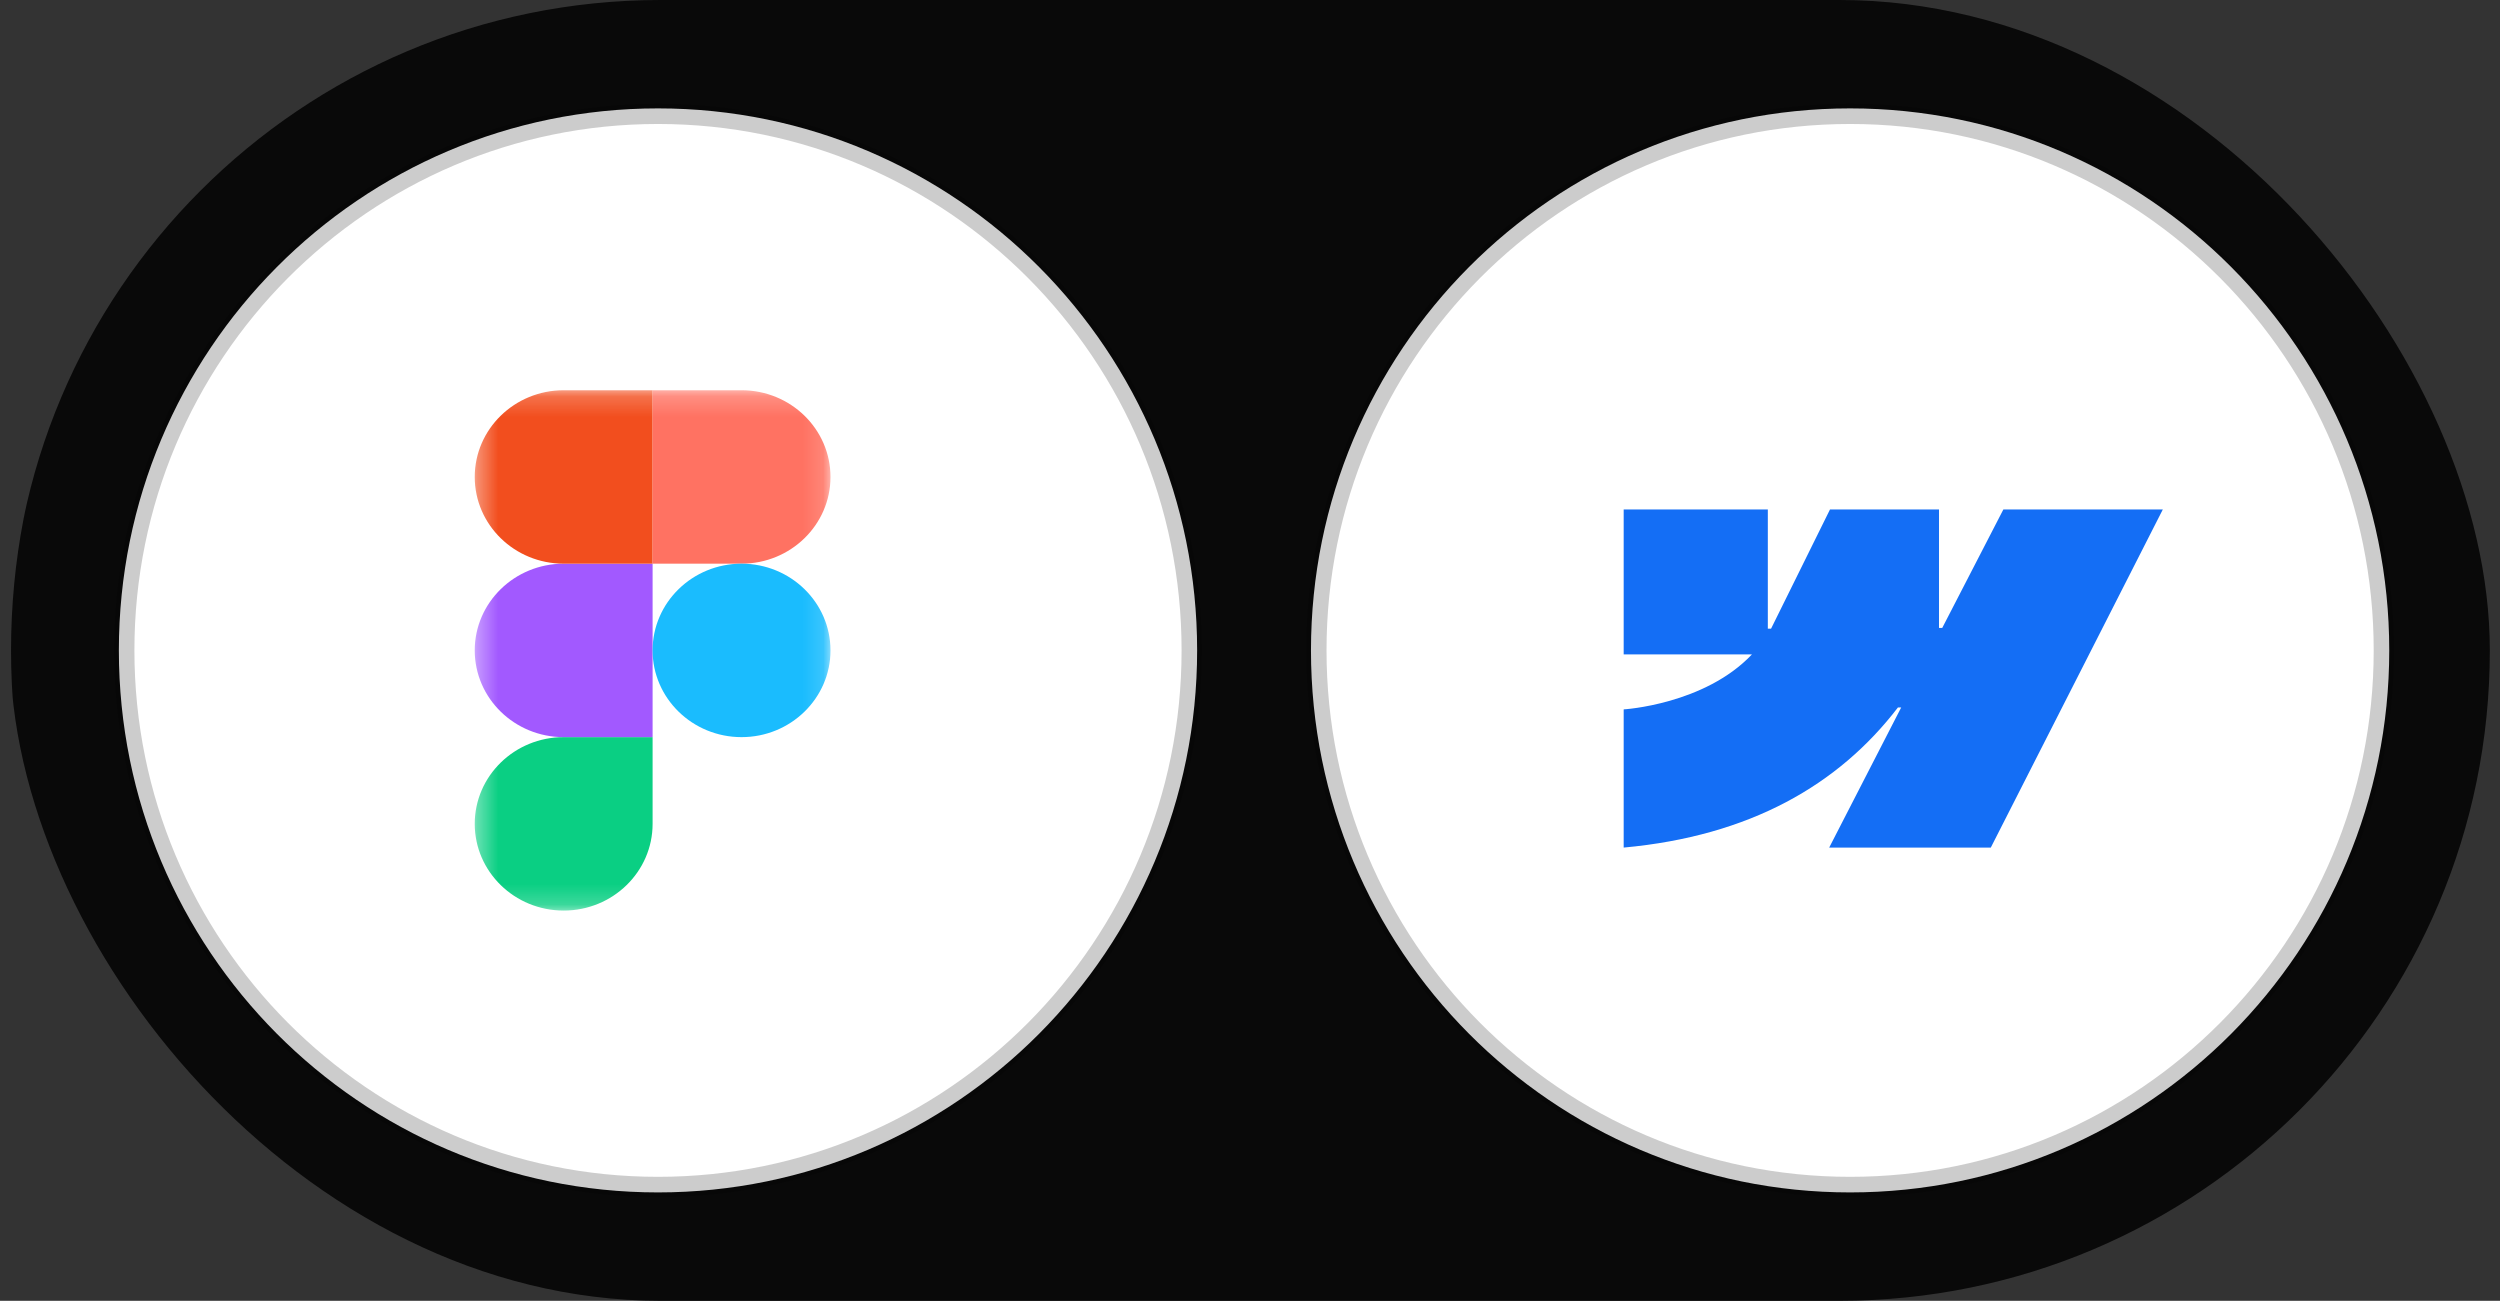
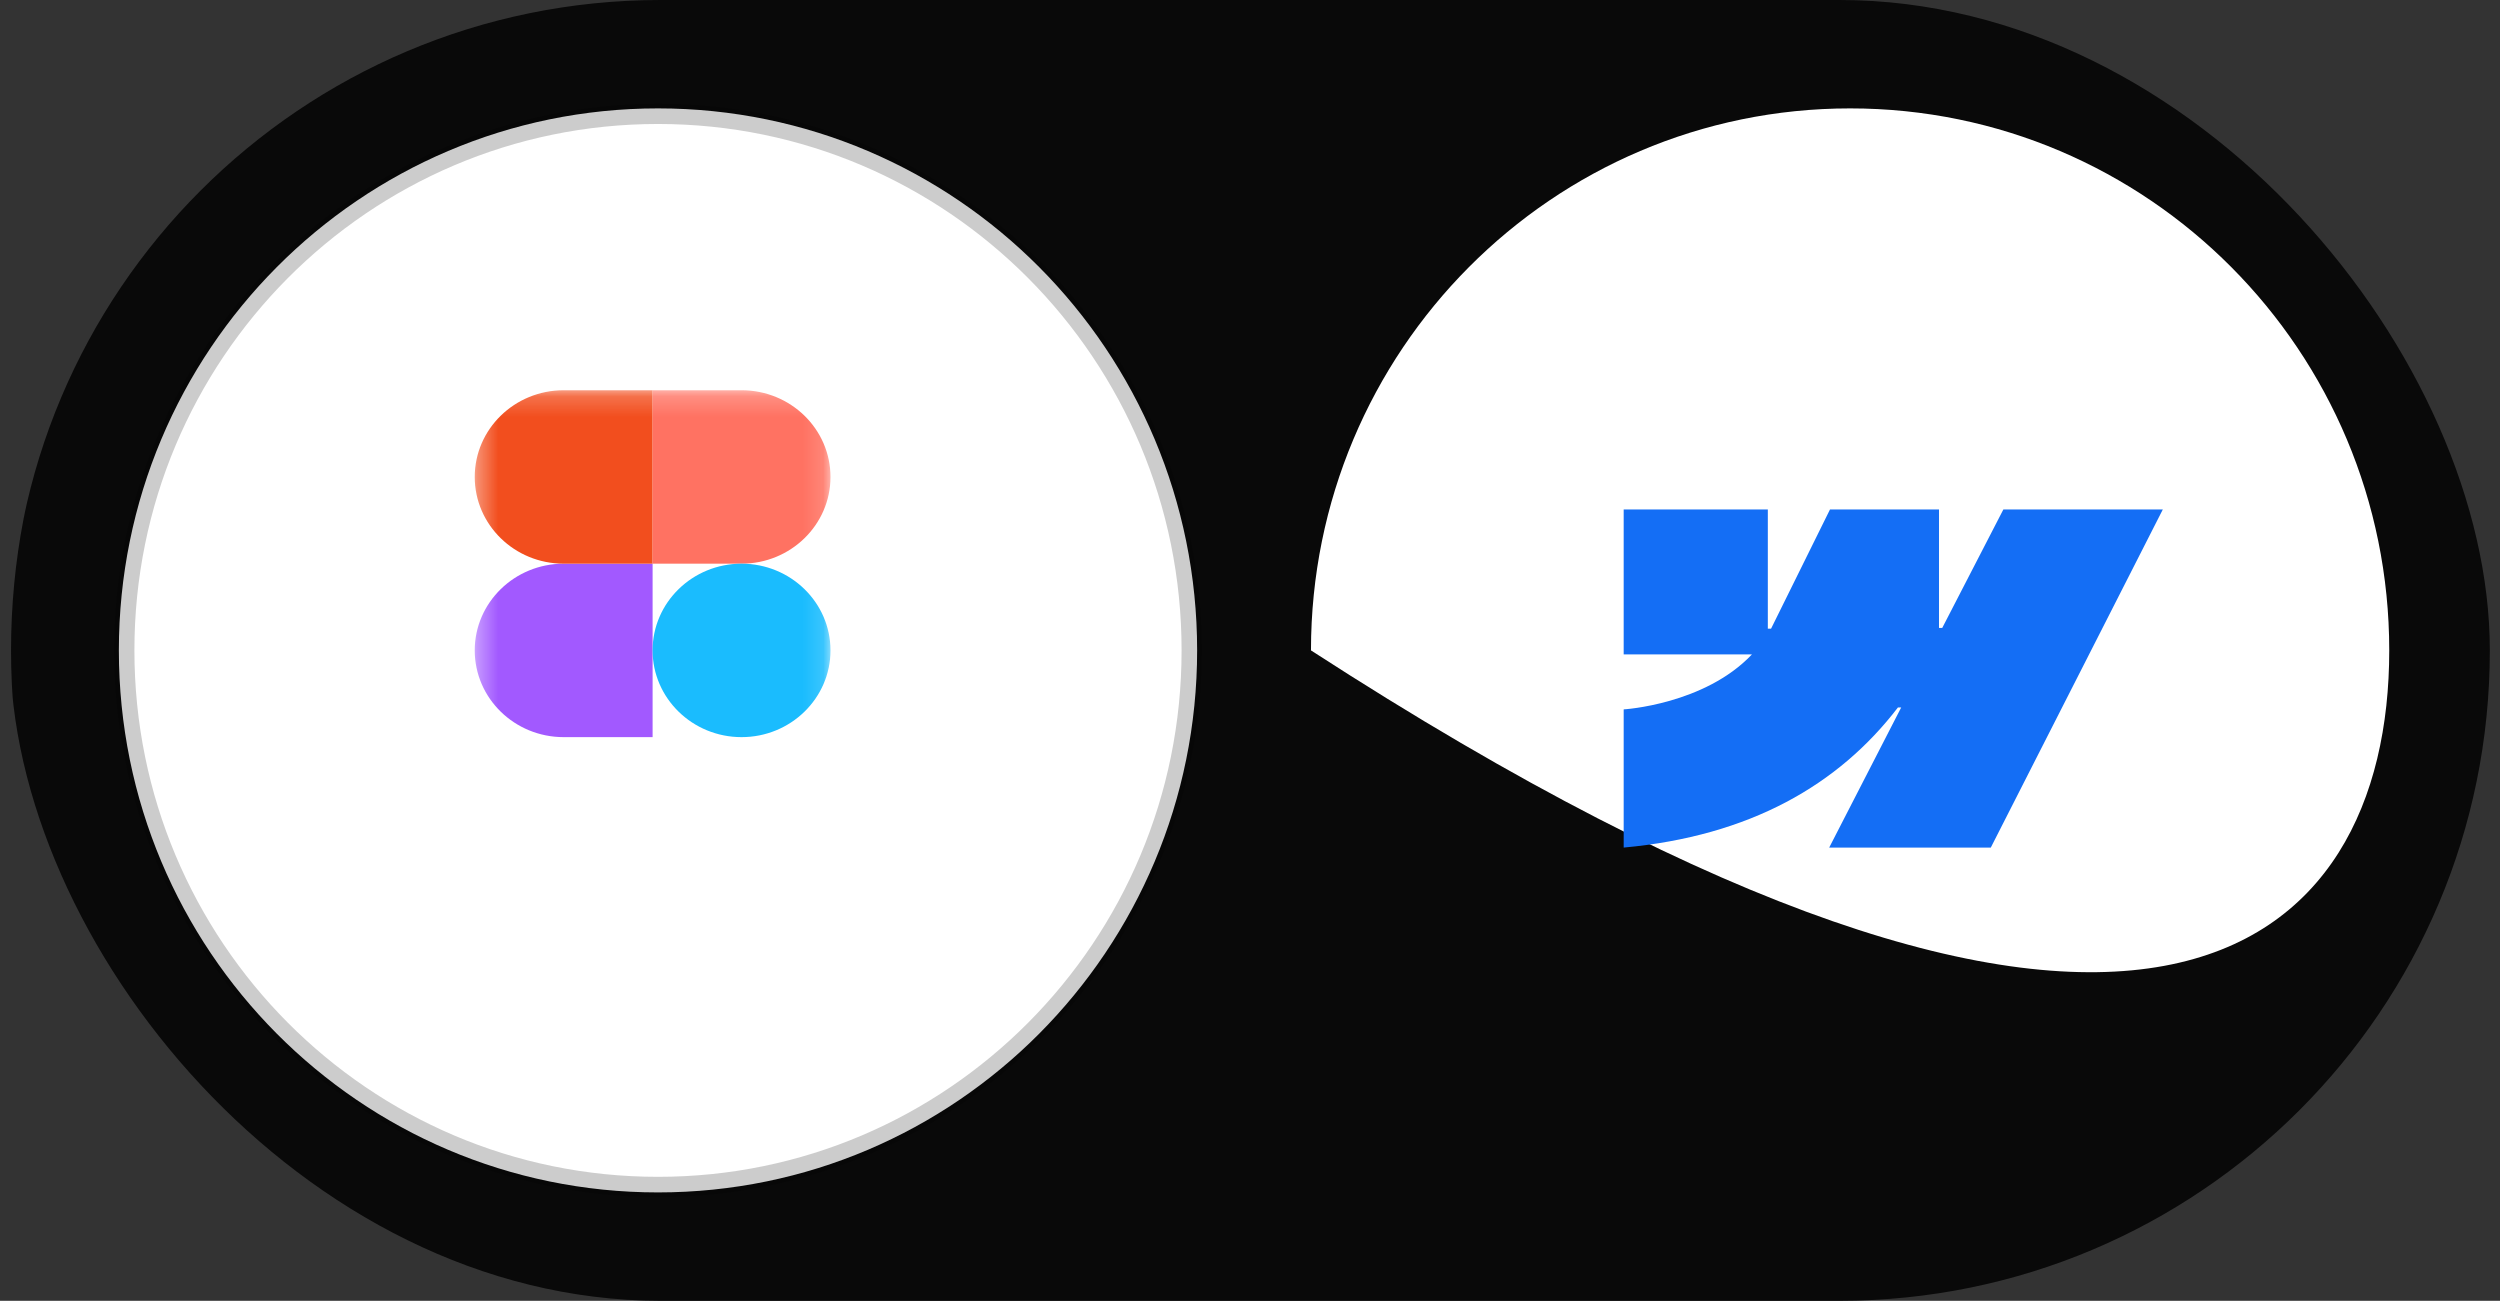
<svg xmlns="http://www.w3.org/2000/svg" width="123" height="64" viewBox="0 0 123 64" fill="none">
  <rect x="0" y="0" width="123" height="64" fill="#333333" stroke="none" />
  <g clip-path="url(#clip0_44_738)">
    <path d="M92.419 0H30.666C14.03 0 0.543 14.327 0.543 32C0.543 49.673 14.03 64 30.666 64H92.419C109.056 64 122.543 49.673 122.543 32C122.543 14.327 109.056 0 92.419 0Z" fill="#090909" />
    <path d="M58.899 32C58.899 17.272 47.023 5.333 32.373 5.333C17.724 5.333 5.848 17.272 5.848 32C5.848 46.727 17.724 58.667 32.373 58.667C47.023 58.667 58.899 46.727 58.899 32Z" fill="white" />
    <path d="M58.634 32C58.634 17.42 46.877 5.6 32.373 5.6C17.87 5.6 6.113 17.42 6.113 32C6.113 46.58 17.87 58.4 32.373 58.4C46.877 58.4 58.634 46.58 58.634 32Z" stroke="black" stroke-opacity="0.2" />
    <mask id="mask0_44_738" style="mask-type:luminance" maskUnits="userSpaceOnUse" x="23" y="19" width="18" height="26">
      <path d="M40.862 19.2H23.355V44.8H40.862V19.2Z" fill="white" />
    </mask>
    <g mask="url(#mask0_44_738)">
-       <path d="M27.732 44.8C30.148 44.8 32.108 42.889 32.108 40.533V36.267H27.732C25.317 36.267 23.357 38.178 23.357 40.533C23.357 42.889 25.317 44.8 27.732 44.8Z" fill="#0ACF83" />
      <path d="M23.357 32C23.357 29.645 25.317 27.733 27.732 27.733H32.108V36.267H27.732C25.317 36.267 23.357 34.355 23.357 32Z" fill="#A259FF" />
      <path d="M23.357 23.467C23.357 21.111 25.317 19.2 27.733 19.2H32.109V27.733H27.733C25.317 27.733 23.357 25.822 23.357 23.467Z" fill="#F24E1E" />
      <path d="M32.108 19.2H36.484C38.9 19.2 40.86 21.111 40.86 23.467C40.86 25.822 38.9 27.733 36.484 27.733H32.108V19.2Z" fill="#FF7262" />
      <path d="M40.86 32C40.86 34.355 38.9 36.267 36.484 36.267C34.069 36.267 32.108 34.355 32.108 32C32.108 29.645 34.069 27.733 36.484 27.733C38.9 27.733 40.86 29.645 40.86 32Z" fill="#1ABCFE" />
    </g>
-     <path d="M117.551 32C117.551 17.272 105.675 5.333 91.026 5.333C76.376 5.333 64.5 17.272 64.5 32C64.5 46.727 76.376 58.667 91.026 58.667C105.675 58.667 117.551 46.727 117.551 32Z" fill="white" />
-     <path d="M117.286 32C117.286 17.42 105.529 5.6 91.026 5.6C76.522 5.6 64.765 17.42 64.765 32C64.765 46.58 76.522 58.4 91.026 58.4C105.529 58.4 117.286 46.58 117.286 32Z" stroke="black" stroke-opacity="0.2" />
+     <path d="M117.551 32C117.551 17.272 105.675 5.333 91.026 5.333C76.376 5.333 64.5 17.272 64.5 32C105.675 58.667 117.551 46.727 117.551 32Z" fill="white" />
    <path fill-rule="evenodd" clip-rule="evenodd" d="M106.41 25.067L97.947 41.701H89.996L93.539 34.807H93.379C90.457 38.621 86.097 41.131 79.885 41.701V34.902C79.885 34.902 83.859 34.666 86.195 32.197H79.885V25.067H86.977V30.931L87.136 30.931L90.035 25.067H95.399V30.894L95.558 30.894L98.565 25.067H106.41Z" fill="#146EF5" />
  </g>
  <defs>
    <clipPath id="clip0_44_738">
      <rect x="0.5" width="122" height="64" rx="32" fill="white" />
    </clipPath>
  </defs>
</svg>